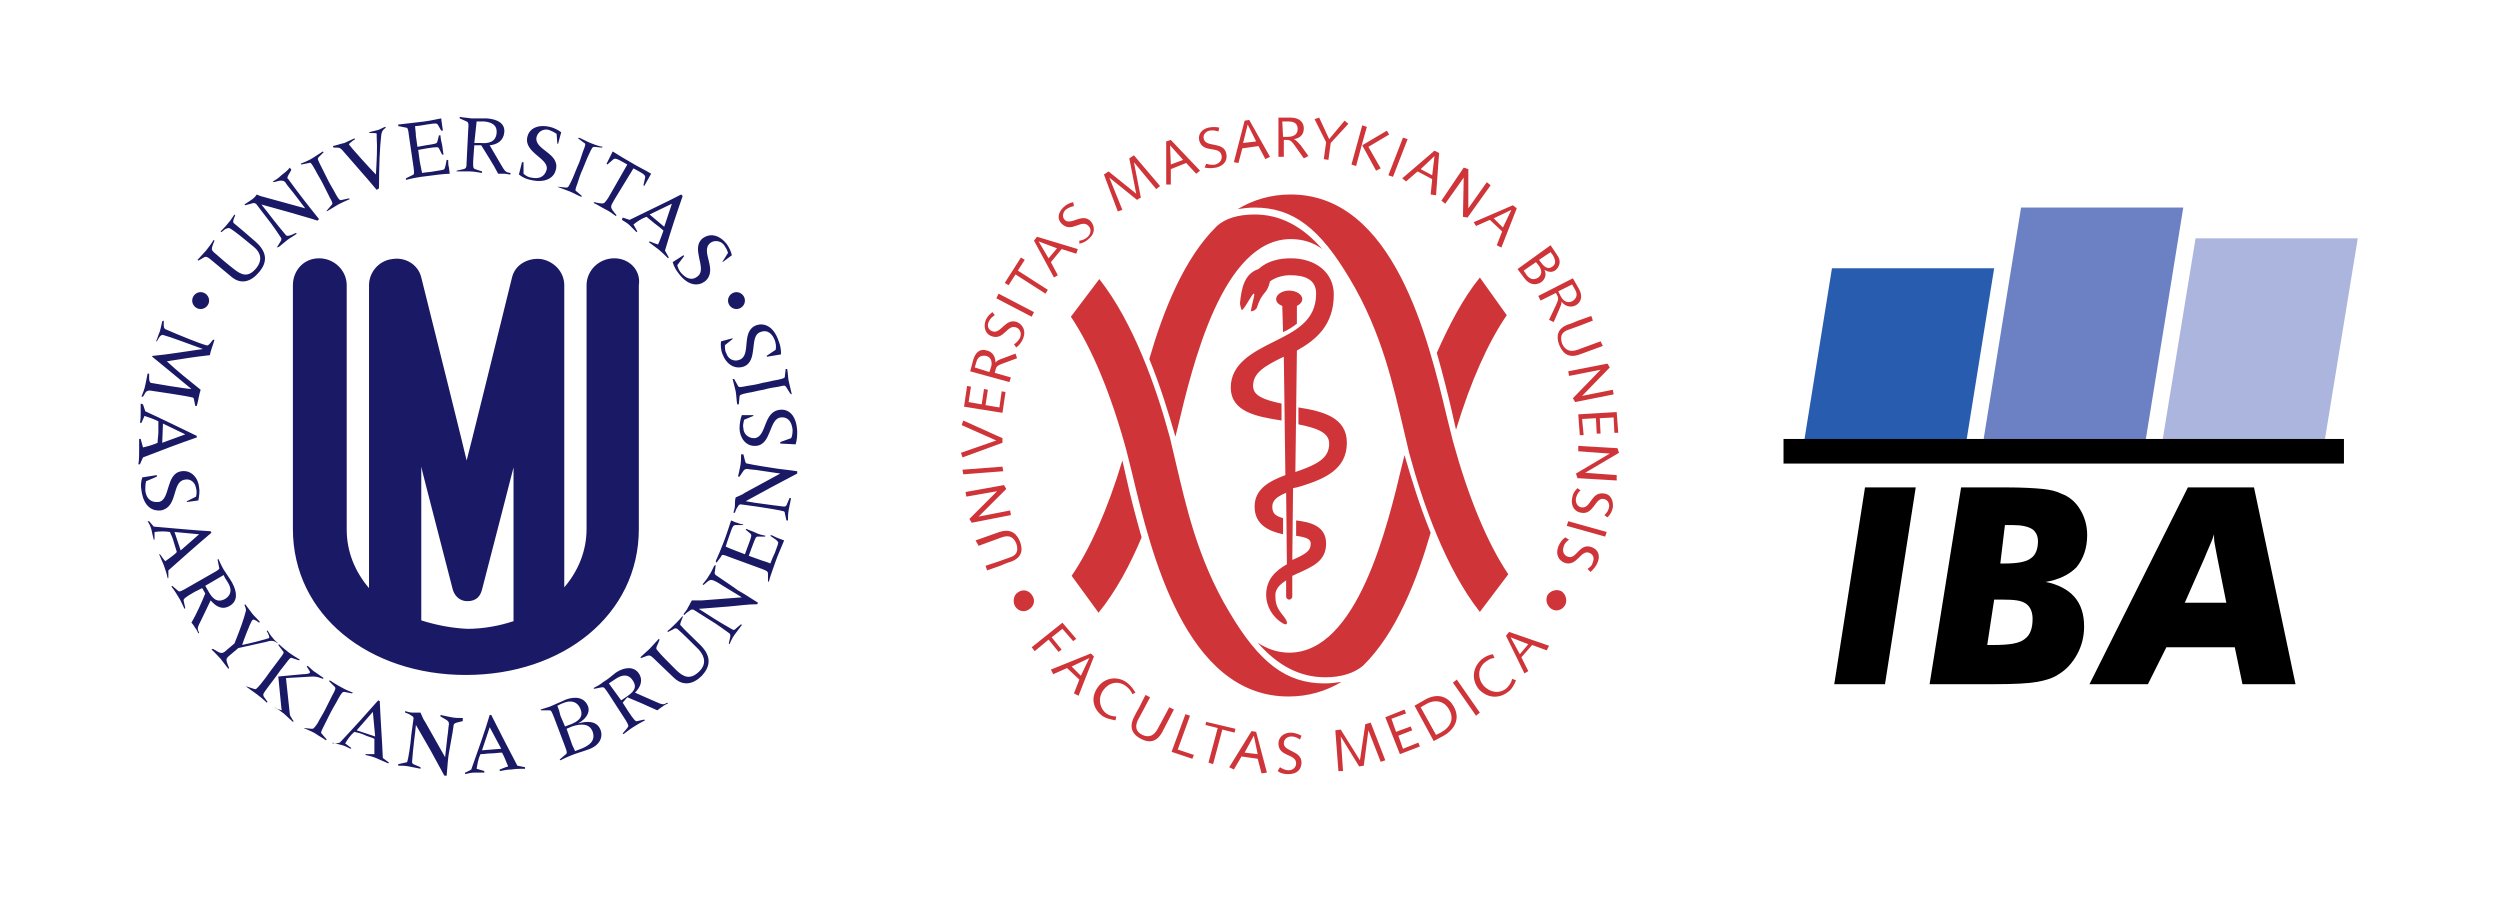
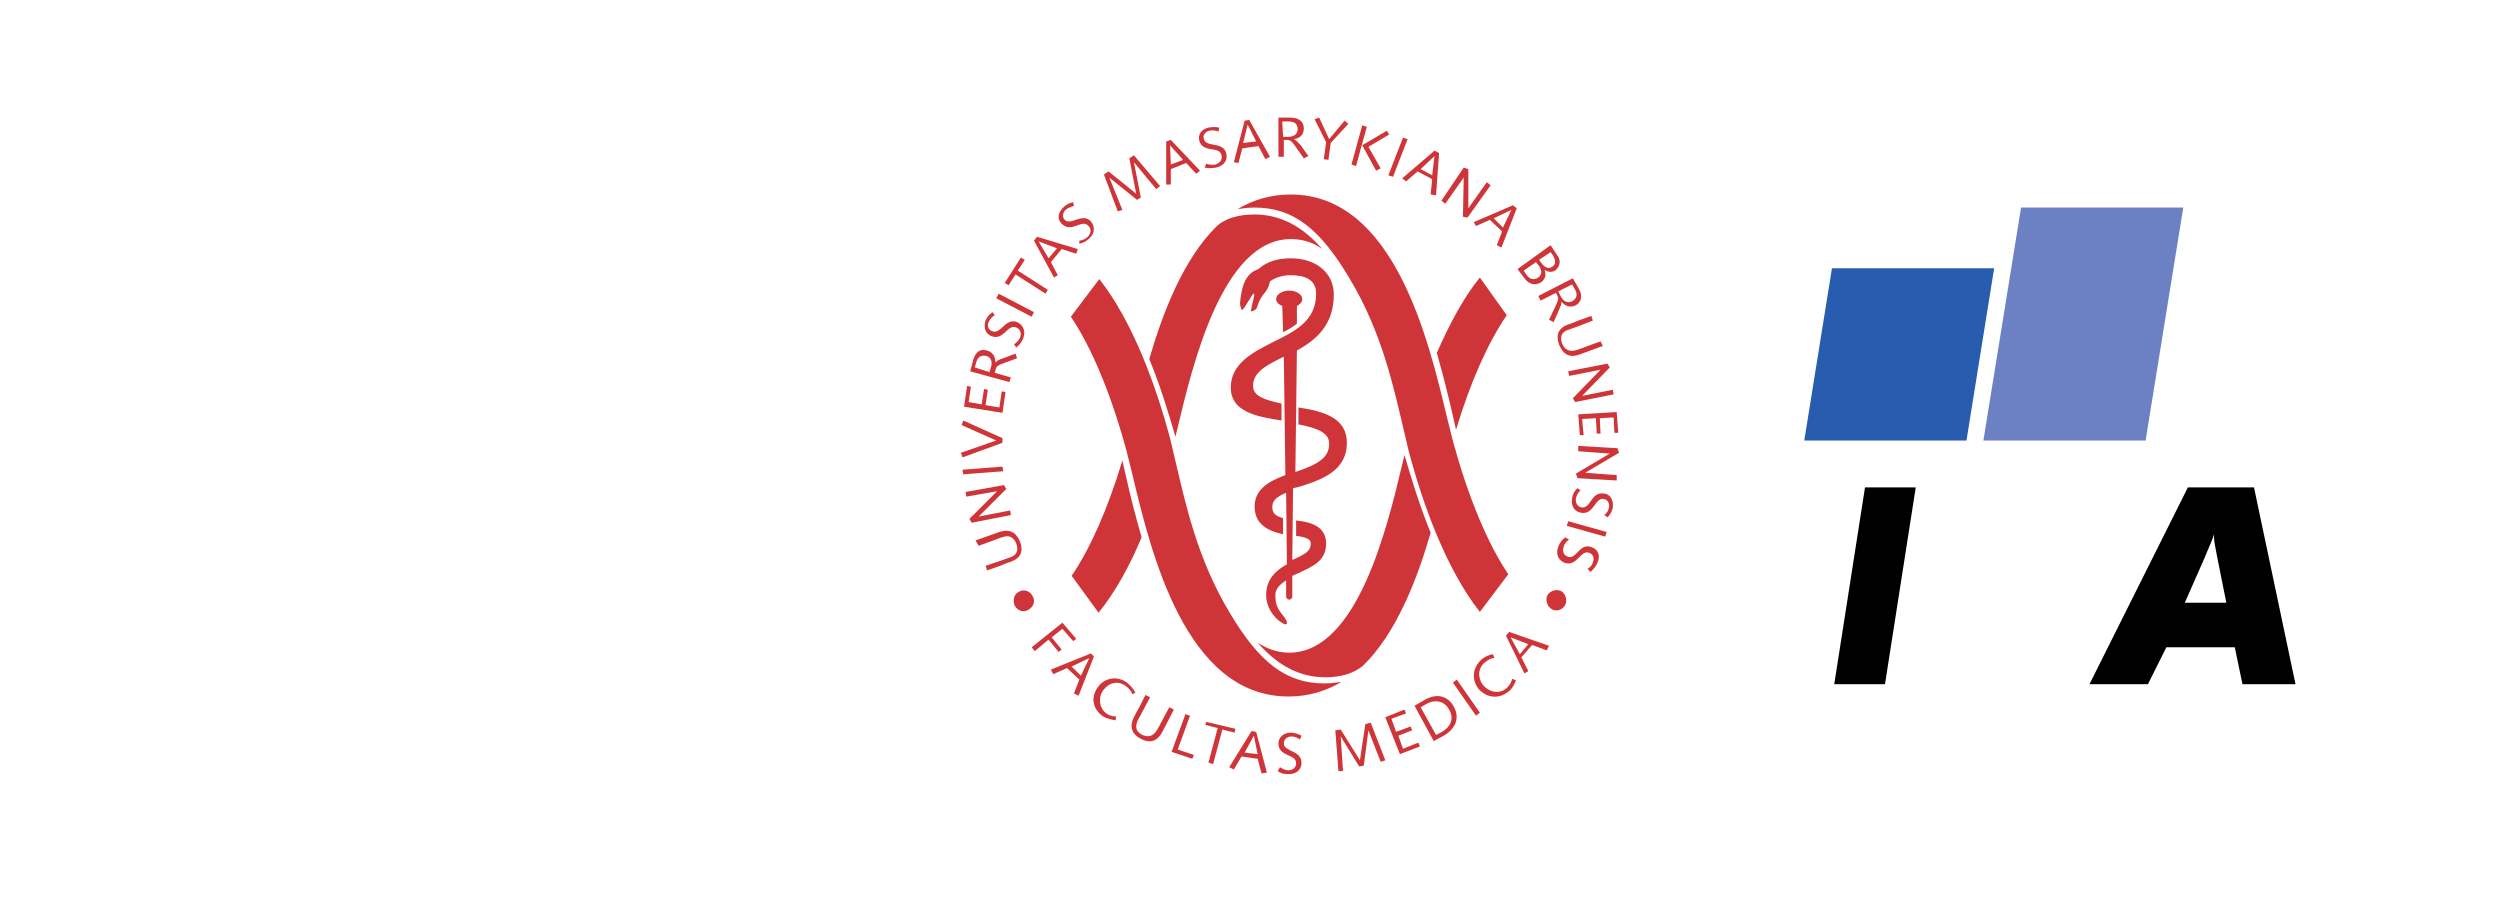
<svg xmlns="http://www.w3.org/2000/svg" version="1.1" id="Vrstva_1" x="0px" y="0px" viewBox="0 0 325.2 118.8" style="enable-background:new 0 0 325.2 118.8;" xml:space="preserve">
  <style type="text/css">
	.st0{fill:#1A1966;}
	.st1{fill:#CF3438;}
	.st2{fill:#ACB5DE;}
	.st3{fill:#6B81C3;}
	.st4{fill:#275CAF;}
</style>
  <g>
-     <path class="st0" d="M79.9,33.6c-2,0-3.6,1.6-3.6,3.5v31.7c0,2.9-1.1,5.5-2.9,7.6V37.1c0-1.7-1.3-3.1-3-3.4   c-1.7-0.2-3.4,0.7-3.8,2.4c-5.8,23.6-5.9,23.8-5.9,23.8c0,0,0-0.2-5.9-23.8c-0.4-1.7-2.1-2.7-3.8-2.4c-1.7,0.2-3,1.7-3,3.4v39.4   c-1.8-2.1-2.9-4.7-2.9-7.6V37.1c0-1.9-1.6-3.5-3.6-3.5c-2,0-3.4,1.6-3.4,3.5v31.7c0,11.2,9.9,19,22.5,19c12.6,0,22.5-7.8,22.5-19   V37.1C83.4,35.2,81.9,33.6,79.9,33.6L79.9,33.6z M54.8,80.7v-20c0,0.1,0.3,1.3,4.1,16c0.2,0.7,0.8,1.5,1.9,1.5   c1.2,0,1.7-0.7,1.9-1.5c1.2-4.6,4.1-15.9,4.1-15.9l0,20c-1.8,0.6-3.9,1-6,1C58.7,81.7,56.7,81.3,54.8,80.7L54.8,80.7z M21.3,41.7   l0,0.6c0,0.4,0.1,0.5,0.4,0.6c1.6,0.7,4.3,1.8,5.1,2c0.2,0.1,0.3,0,0.5-0.2l0.4-0.5l0.2,0c-0.2,0.7-0.5,1.4-0.6,2   c-1.9,0.2-3.7,0.5-5.6,0.8c1.4,1.3,2.9,2.5,4.4,3.7c-0.2,0.6-0.3,1.4-0.5,2.1l-0.2,0l-0.1-0.5c-0.1-0.5-0.1-0.6-0.3-0.6   c-0.7-0.2-4.8-0.8-5.5-0.9c-0.3,0-0.5,0.1-0.6,0.3l-0.3,0.5l-0.2,0c0.2-0.5,0.4-1,0.5-1.5c0.1-0.5,0.2-1,0.3-1.5l0.2,0l0,0.6   c0,0.4,0.1,0.5,0.2,0.6c0.5,0.1,4.7,0.8,5.3,0.8l0,0c-1.8-1.5-3.4-2.8-5.1-4.2l0-0.1c2.2-0.2,4.4-0.6,6.6-0.9l0,0   c-1.4-0.5-4.3-1.6-5.1-1.8c-0.2-0.1-0.4,0-0.6,0.3l-0.3,0.5l-0.1,0c0.2-0.4,0.3-0.9,0.5-1.3c0.1-0.4,0.2-0.8,0.3-1.3L21.3,41.7   L21.3,41.7z M18.6,52.6c0.1,0.3,0.2,0.6,0.3,0.9c2.2,1,4.8,2.3,6.7,3.2l0,0.2c-2.3,0.8-4.7,1.7-7,2.6l-0.4,0.9l-0.2,0   c0.1-0.6,0.1-1.2,0.1-1.8c0-0.5,0-1,0-1.5l0.2,0c0.1,0.3,0.2,0.8,0.3,1.1c0.5-0.1,1.5-0.4,1.9-0.6c0-0.5,0.1-0.9,0.1-1.4   c0-0.5,0-0.9,0-1.4c-0.6-0.3-1.2-0.5-1.8-0.7l-0.4,0.9l-0.2,0c0.1-0.4,0.1-0.9,0.1-1.3c0-0.4,0-0.8,0-1.2L18.6,52.6L18.6,52.6z    M24.1,56.5l-2.9-1.4l-0.1,2.5L24.1,56.5L24.1,56.5z M20.4,61.8l0,0.2l-1.4,0.6c-0.1,0.4-0.1,0.9-0.1,1.2c0.1,0.9,0.6,1.6,1.7,1.5   c1.6-0.2,0.9-3.7,3-4c1.3-0.2,2.2,0.9,2.3,2.1c0.1,0.5,0,1.2-0.1,1.7l-1.5,0.2l0-0.1l1.2-0.6c0.1-0.4,0.1-0.8,0-1.1   c-0.1-0.7-0.7-1.3-1.5-1.1c-1.7,0.3-0.8,3.6-3.1,4c-1,0.1-2.2-0.4-2.5-2.6c-0.1-0.5-0.1-1,0.1-1.7L20.4,61.8L20.4,61.8z M19.4,67.8   c0.2,0.2,0.4,0.5,0.6,0.7c2.5,0.2,5.3,0.5,7.4,0.6l0.1,0.2c-1.9,1.6-3.8,3.3-5.6,4.9l0,1l-0.1,0c-0.1-0.6-0.3-1.1-0.5-1.7   c-0.2-0.5-0.4-0.9-0.6-1.4l0.1,0c0.2,0.2,0.4,0.6,0.7,0.9c0.4-0.3,1.3-0.9,1.5-1.2c-0.1-0.4-0.3-0.9-0.4-1.3   c-0.1-0.4-0.3-0.9-0.5-1.3c-0.6-0.1-1.3-0.1-2,0l0,1l-0.1,0c-0.1-0.4-0.2-0.8-0.3-1.3c-0.1-0.4-0.3-0.8-0.5-1.1L19.4,67.8   L19.4,67.8z M25.9,69.5l-3.2-0.3l0.8,2.4L25.9,69.5L25.9,69.5z M22.4,76.2l0.7,0.6c0.2,0.2,0.3,0.2,1-0.2l3.5-2   c0.9-0.5,1-0.6,0.9-0.8l-0.2-1l0.1-0.1c0.2,0.4,0.4,0.9,0.7,1.4c0.3,0.5,0.7,1,1.1,1.7c0.7,1.3,0.7,2.4-0.3,3   c-1,0.6-1.8,0.1-2.5-0.7l-1.2,2.5c-0.5,1-0.6,1.1-0.3,1.7l-0.1,0.1c-0.1-0.2-0.2-0.5-0.4-0.7c-0.1-0.2-0.3-0.5-0.5-0.7   c0.7-1.2,1.4-2.8,1.8-3.8l-0.4-0.7L25.3,77c-1.2,0.7-1.5,0.9-1.4,1.2l0.2,0.9L24,79.2c-0.2-0.4-0.5-1.1-0.7-1.4   c-0.3-0.5-0.6-1-1-1.5L22.4,76.2L22.4,76.2z M26.7,76.2l0.4,0.7c0.5,0.9,1.1,1.6,2.2,1c0.8-0.5,0.9-1.3,0.3-2.2   c-0.2-0.3-0.4-0.6-0.5-0.9L26.7,76.2L26.7,76.2z M27.7,84.4l0.5,0.3c0.5,0.3,0.7,0.3,1,0.1l1.3-1.1c0.8-2,1.2-3.1,1.5-4.3   c0-0.2-0.1-0.5-0.2-0.7l0.1-0.1c0.3,0.4,0.6,0.8,0.9,1.2c0.3,0.4,0.7,0.7,1,1.1l-0.1,0.1c-0.5-0.4-0.8-0.5-0.9-0.3   c-0.2,0.2-1.2,2.8-1.3,3.2c1-0.2,3.3-0.8,3.5-0.9c0.1-0.1-0.1-0.6-0.3-0.9l0.1-0.1c0.2,0.3,0.4,0.7,0.7,1c0.2,0.3,0.5,0.5,0.7,0.7   L36,83.6c-0.4-0.3-0.8-0.3-1.4-0.1L31,84.3l-1.3,1.1c-0.3,0.3-0.3,0.4-0.1,1l0.2,0.5L29.7,87c-0.3-0.4-0.7-0.9-1-1.3   c-0.4-0.4-0.8-0.9-1.2-1.2L27.7,84.4L27.7,84.4z M32.1,89.3l0.9,0.3c0.3,0.1,0.3,0.1,0.9-0.6c0.4-0.5,0.8-1,1.2-1.6   c0.4-0.5,0.8-1.1,1.2-1.6c0.6-0.8,0.7-0.9,0.5-1.1l-0.6-0.8l0.1-0.1c0.4,0.4,0.8,0.7,1.3,1.1c0.4,0.3,0.9,0.6,1.4,0.9l-0.1,0.1   L38,85.6c-0.2-0.1-0.3,0-0.9,0.8c-0.4,0.5-0.8,1-1.2,1.6c-0.4,0.5-0.8,1.1-1.2,1.6c-0.5,0.7-0.5,0.7-0.4,1l0.5,0.7l-0.1,0.1   c-0.4-0.4-0.9-0.8-1.3-1.1c-0.4-0.3-1-0.7-1.4-1L32.1,89.3L32.1,89.3z M35.8,92.1c0.6,0.2,0.8,0.3,0.8,0.3c0.1-0.1,0-0.2,0-0.3   l-0.4-4.1l3.2-0.3c0.5,0,0.9-0.1,0.9-0.2c0.1-0.1-0.1-0.3-0.4-0.8l0.1-0.1c0.4,0.3,0.7,0.7,1.1,0.9c0.3,0.2,0.7,0.5,1,0.7l-0.1,0.1   c-0.3-0.1-0.7-0.3-1.3-0.3l-3.5,0.2l0.5,4.7c0,0.1,0.1,0.3,0.1,0.3c0.1,0.1,0.2,0.4,0.4,0.6l-0.1,0.1c-0.4-0.4-0.8-0.7-1.2-1.1   c-0.4-0.3-0.8-0.6-1.2-0.8L35.8,92.1L35.8,92.1z M39.6,94.7l0.9,0.1c0.3,0,0.3,0,0.8-0.7c0.3-0.6,0.7-1.2,1-1.8   c0.3-0.6,0.6-1.2,0.9-1.8c0.5-0.9,0.5-1,0.3-1.2l-0.7-0.7l0.1-0.1c0.5,0.3,0.9,0.6,1.5,0.9c0.5,0.3,1,0.5,1.5,0.7l-0.1,0.1l-1-0.2   c-0.2,0-0.3,0-0.8,0.9c-0.3,0.6-0.7,1.2-1,1.8c-0.3,0.6-0.6,1.2-0.9,1.8c-0.4,0.8-0.4,0.8-0.2,1l0.6,0.7l-0.1,0.1   c-0.4-0.3-1-0.6-1.4-0.9c-0.5-0.3-1.1-0.5-1.5-0.7L39.6,94.7L39.6,94.7z M43.3,96.7c0.3,0,0.6,0,0.9-0.1c1.7-1.8,3.6-3.9,5-5.5   l0.2,0.1c0.1,2.5,0.3,5,0.4,7.4l0.8,0.6l-0.1,0.1c-0.5-0.2-1.1-0.5-1.6-0.7c-0.5-0.2-0.9-0.3-1.4-0.4l0.1-0.1c0.3,0,0.8,0,1.1,0   c0-0.5,0-1.6,0-2c-0.4-0.2-0.9-0.3-1.3-0.5c-0.4-0.2-0.9-0.3-1.3-0.4c-0.5,0.4-0.9,1-1.2,1.5l0.8,0.6l-0.1,0.1   c-0.4-0.2-0.8-0.4-1.2-0.5c-0.4-0.1-0.8-0.2-1.2-0.3L43.3,96.7L43.3,96.7z M48.5,92.6L46.4,95l2.4,0.8L48.5,92.6L48.5,92.6z    M60.2,93.8l-0.8,0.2c-0.3,0.1-0.4,0.2-0.4,0.4c-0.1,0.9-0.5,2.8-0.6,3.5c-0.1,0.5-0.2,1.7-0.3,3l-0.3,0c-0.6-1.1-1.2-2.2-1.8-3.3   l-1.9-3.3l0,0L54,95.3c-0.2,1.5-0.4,3.6-0.4,3.8c0,0.2,0.1,0.3,0.4,0.4l0.7,0.3l0,0.2c-0.5-0.1-1-0.2-1.5-0.3   c-0.5-0.1-0.9-0.1-1.4-0.1l0-0.2l0.9-0.2c0.2,0,0.3-0.1,0.3-0.2c0.1-0.3,0.4-2,0.5-3.4l0.3-2.2l-0.1-0.2c-0.3-0.2-0.6-0.4-1-0.5   l0-0.2c0.3,0.1,0.7,0.2,1,0.2c0.3,0,0.7,0,1,0c0.2,0.4,0.3,0.8,0.6,1.2l2.6,4.6l0,0l0.3-2.7c0.1-0.5,0.1-1.1,0.2-1.6   c0-0.3-0.1-0.4-0.4-0.6l-0.7-0.4l0-0.2c0.4,0.1,0.9,0.2,1.4,0.3c0.5,0.1,1,0.1,1.5,0.1L60.2,93.8L60.2,93.8z M60.5,100.5   c0.3-0.1,0.6-0.3,0.8-0.4c0.8-2.3,1.8-5,2.4-7.1l0.2,0c1.1,2.2,2.3,4.5,3.4,6.6l1,0.2l0,0.2c-0.6,0-1.2,0-1.8,0.1   c-0.5,0-1,0.1-1.5,0.2l0-0.2c0.3-0.1,0.7-0.3,1.1-0.4c-0.2-0.5-0.6-1.5-0.8-1.8c-0.5,0-0.9,0.1-1.4,0.1c-0.5,0-0.9,0.1-1.4,0.1   c-0.3,0.6-0.4,1.3-0.5,1.9l1,0.3l0,0.2c-0.4,0-0.9,0-1.3,0c-0.4,0-0.8,0.1-1.2,0.2L60.5,100.5L60.5,100.5z M63.7,94.6l-1,3l2.5-0.2   L63.7,94.6L63.7,94.6z M72.1,93.4c-0.4-1-0.4-1-0.7-1l-1,0l-0.1-0.1c0.6-0.2,1.1-0.3,1.5-0.5c0.4-0.2,1.2-0.5,1.8-0.8   c1.1-0.4,2.4-0.4,2.9,0.9c0.3,0.9-0.4,1.7-1.3,2.2l0,0c1.1-0.3,2.4-0.4,2.9,0.8c0.4,1-0.1,2.1-1.6,2.6c-0.8,0.3-1.6,0.5-2.3,0.8   c-0.5,0.2-0.9,0.4-1.3,0.6l-0.1-0.1l0.7-0.6c0.3-0.2,0.3-0.3,0-1.1L72.1,93.4L72.1,93.4z M73.5,94.5l0.8-0.3c0.7-0.3,1.7-0.8,1.2-2   c-0.4-1-1.3-1.1-2.1-0.8c-0.3,0.1-0.5,0.2-0.9,0.4c0.2,0.5,0.3,0.8,0.4,1.3L73.5,94.5L73.5,94.5z M74.4,96.8   c0.1,0.3,0.3,0.6,0.4,0.9c0.3-0.1,0.5-0.2,0.8-0.3c1-0.4,1.9-1,1.5-2.2c-0.4-1.1-1.5-1.1-2.7-0.7l-0.7,0.3L74.4,96.8L74.4,96.8z    M81,95.4l0.6-0.7c0.2-0.3,0.2-0.3-0.2-1l-2.2-3.4c-0.6-0.9-0.6-0.9-0.9-0.9l-1,0.2l-0.1-0.1c0.4-0.2,0.8-0.4,1.3-0.8   c0.5-0.3,1-0.7,1.6-1.2c1.2-0.8,2.4-0.8,3,0.1c0.6,0.9,0.2,1.8-0.5,2.5l2.5,1.1c1.1,0.5,1.2,0.5,1.7,0.2l0.1,0.1   c-0.2,0.1-0.5,0.2-0.7,0.4c-0.2,0.1-0.4,0.3-0.7,0.5c-1.3-0.6-2.9-1.3-3.9-1.7L81,91.4l0.7,1.1c0.8,1.2,1,1.4,1.2,1.3l0.9-0.2   l0.1,0.1c-0.4,0.2-1.1,0.6-1.4,0.8c-0.5,0.3-1,0.7-1.4,1L81,95.4L81,95.4z M80.8,91.1l0.6-0.4c0.9-0.6,1.6-1.2,0.9-2.2   c-0.5-0.8-1.3-0.8-2.2-0.2c-0.3,0.2-0.6,0.4-0.9,0.6L80.8,91.1L80.8,91.1z M88.8,80.3l-0.2,0.5c-0.1,0.3-0.2,0.5,0,0.6   c0.4,0.5,1.1,1.1,2.5,2.5c1.5,1.5,1.3,2.8,0.2,4c-1.1,1.1-2.4,1.4-3.6,0.3L85.4,86c-0.7-0.7-0.8-0.8-1.2-0.7l-0.8,0.3l-0.1-0.1   c0.4-0.4,0.8-0.7,1.2-1.1c0.4-0.4,0.8-0.9,1.2-1.3l0.1,0.1l-0.2,0.5c-0.3,0.6-0.3,0.7,0,1c0.4,0.5,1.1,1.2,2.3,2.4   c1,1,1.9,1.4,3.1,0.2c0.8-0.8,0.8-1.8-0.1-2.8c-1-1-2.2-2.2-2.8-2.7c-0.2-0.1-0.3-0.1-0.6,0.1l-0.6,0.3l-0.1-0.1   c0.4-0.3,0.7-0.6,1.1-1c0.3-0.3,0.6-0.6,0.9-1L88.8,80.3L88.8,80.3z M93.1,73.5L93,74.3c-0.1,0.3,0,0.4,0.1,0.5   c0.7,0.5,2.4,1.6,2.9,2c0.4,0.2,1.5,0.9,2.6,1.6l-0.1,0.2c-1.3,0-2.5,0.2-3.8,0.3l-3.8,0.3l0,0l1.1,0.7c1.2,0.8,3.1,1.9,3.3,2   c0.2,0.1,0.3,0,0.5-0.2l0.6-0.5l0.1,0.1c-0.3,0.4-0.6,0.8-0.9,1.2c-0.3,0.4-0.5,0.8-0.7,1.3l-0.1-0.1l0.2-0.9c0-0.2,0-0.3-0.1-0.4   c-0.3-0.2-1.6-1.2-2.8-1.9l-1.9-1.2l-0.3,0c-0.3,0.2-0.6,0.4-0.9,0.7l-0.1-0.1c0.2-0.3,0.5-0.6,0.6-0.9c0.2-0.3,0.3-0.6,0.5-0.9   c0.4,0,0.9,0,1.3,0l5.2-0.4l0,0l-2.3-1.4c-0.5-0.3-0.9-0.6-1.4-0.8c-0.3-0.1-0.4-0.1-0.7,0.1l-0.6,0.5l-0.1-0.1   c0.3-0.4,0.6-0.7,0.8-1.1c0.3-0.4,0.5-0.9,0.7-1.3L93.1,73.5L93.1,73.5z M95,72.5c-1-0.4-1.1-0.4-1.2-0.1l-0.6,0.8L93.1,73   c0.4-0.9,0.7-1.6,1-2.4c0.4-1,0.7-2,1-2.9c0.3,0.1,0.6,0.3,0.8,0.3c0.2,0.1,0.5,0.2,0.8,0.2l-0.1,0.1l-0.9,0   c-0.3,0-0.4,0.1-0.8,1.3c-0.2,0.6-0.4,1.1-0.5,1.5c0.4,0.2,0.7,0.3,1.2,0.5l1.3,0.5l0.4-1.1c0.5-1.3,0.5-1.4,0.3-1.6l-0.6-0.5   l0.1-0.1c0.4,0.2,0.8,0.3,1.2,0.5c0.4,0.2,0.8,0.3,1.3,0.4l-0.1,0.1l-0.9,0c-0.3,0-0.3,0.1-0.8,1.4l-0.4,1.1l1.4,0.5   c0.5,0.2,1,0.3,1.4,0.5c0.2-0.5,0.4-1,0.6-1.4c0.4-1.1,0.5-1.3,0.4-1.4c-0.1-0.2-0.4-0.4-1-0.8l0.1-0.1c0.3,0.1,0.6,0.3,0.9,0.4   l0.8,0.3c-0.2,0.5-0.9,2.1-1.1,2.7c-0.3,0.9-0.7,1.9-0.9,2.7l-0.1-0.1l0-0.9c0-0.3,0-0.4-0.8-0.7L95,72.5L95,72.5z M96.7,59.1   l0.2,0.8c0.1,0.3,0.1,0.4,0.3,0.4c0.9,0.2,2.8,0.5,3.5,0.6c0.5,0.1,1.7,0.2,3,0.4l0,0.3c-1.1,0.6-2.3,1.2-3.4,1.8l-3.3,1.8l0,0   l1.2,0.2c1.5,0.2,3.6,0.5,3.8,0.5c0.2,0,0.3-0.1,0.4-0.4l0.3-0.7l0.2,0c-0.1,0.5-0.2,1-0.3,1.5c-0.1,0.5-0.1,0.9-0.1,1.4l-0.2,0   l-0.2-0.9c0-0.2-0.1-0.3-0.2-0.3c-0.3-0.1-2-0.4-3.4-0.6l-2.2-0.3l-0.2,0.1c-0.2,0.3-0.4,0.6-0.5,1l-0.2,0c0.1-0.3,0.2-0.7,0.2-1   c0-0.3,0-0.7,0.1-1c0.4-0.2,0.8-0.3,1.2-0.6l4.6-2.5l0,0l-2.7-0.4c-0.5-0.1-1.1-0.1-1.6-0.2c-0.3,0-0.4,0.1-0.6,0.4L96.2,62l-0.2,0   c0.1-0.4,0.2-0.9,0.3-1.4c0.1-0.5,0.1-1,0.1-1.5L96.7,59.1L96.7,59.1z M101.5,57.7l0-0.2l1.4-0.5c0.2-0.3,0.2-0.9,0.2-1.1   c-0.1-0.9-0.5-1.7-1.5-1.6c-1.6,0.1-1.2,3.6-3.3,3.7c-1.3,0.1-2.1-1.1-2.1-2.3c0-0.5,0.1-1.2,0.3-1.7l1.5,0l0,0.1l-1.2,0.5   c-0.1,0.4-0.2,0.8-0.1,1.1c0,0.7,0.6,1.3,1.4,1.3c1.7-0.1,1.1-3.5,3.4-3.7c1-0.1,2.1,0.6,2.2,2.8c0,0.5,0,1-0.2,1.7L101.5,57.7   L101.5,57.7z M102.8,51.2l-0.5-0.8c-0.2-0.3-0.2-0.3-1-0.1c-0.7,0.1-1.3,0.2-2,0.4c-0.7,0.1-1.3,0.3-2,0.4c-1,0.2-1.1,0.3-1.1,0.5   l-0.1,1l-0.2,0c-0.1-0.5-0.1-1.1-0.2-1.7c-0.1-0.5-0.3-1.1-0.4-1.6l0.2,0l0.5,0.9c0.1,0.2,0.2,0.2,1.2,0c0.7-0.1,1.3-0.2,2-0.4   c0.7-0.1,1.3-0.3,2-0.4c0.8-0.2,0.9-0.2,0.9-0.5l0.1-0.9l0.2,0c0.1,0.5,0.1,1.2,0.2,1.6c0.1,0.5,0.3,1.2,0.4,1.7L102.8,51.2   L102.8,51.2z M99.8,46.4l-0.1-0.1l1.2-0.8c0.1-0.4,0-0.9-0.1-1.2c-0.3-0.8-0.9-1.5-1.9-1.1c-1.5,0.5-0.2,3.8-2.2,4.5   c-1.3,0.4-2.3-0.5-2.7-1.6c-0.2-0.4-0.3-1.2-0.2-1.7l1.5-0.4l0,0.1l-1,0.8c0,0.4,0,0.8,0.2,1.1c0.2,0.7,1,1.1,1.7,0.8   c1.6-0.6,0.1-3.7,2.2-4.5c0.9-0.3,2.2,0,2.9,2.1c0.2,0.5,0.3,1,0.3,1.7L99.8,46.4L99.8,46.4z M30.6,28l-0.2,0.5   c-0.1,0.3-0.1,0.5,0.1,0.6c0.5,0.4,1.2,1,2.7,2.3c1.6,1.4,1.6,2.7,0.5,4c-1,1.2-2.3,1.7-3.6,0.6l-2.4-2c-0.7-0.6-0.9-0.7-1.2-0.5   l-0.7,0.4l-0.1-0.1c0.4-0.4,0.7-0.8,1.1-1.2c0.4-0.5,0.7-0.9,1-1.4l0.1,0.1l-0.2,0.5c-0.2,0.6-0.2,0.7,0.1,1   c0.5,0.4,1.2,1.1,2.5,2.1c1.1,0.9,2,1.3,3.1-0.1c0.7-0.9,0.6-1.9-0.4-2.7c-1.1-0.9-2.4-2-3.1-2.4c-0.2-0.1-0.3,0-0.6,0.1l-0.5,0.4   l-0.1-0.1c0.3-0.3,0.7-0.7,1-1.1c0.3-0.3,0.5-0.7,0.8-1.1L30.6,28L30.6,28z M37.9,22.1l-0.4,0.7c-0.1,0.2-0.2,0.4,0,0.5   c0.5,0.7,1.7,2.3,2.1,2.8c0.3,0.4,1.1,1.4,1.9,2.4l-0.2,0.2c-1.2-0.4-2.4-0.7-3.7-1.1l-3.6-1l0,0l0.8,1c0.9,1.2,2.3,2.9,2.4,3   c0.1,0.1,0.3,0.1,0.6,0l0.7-0.3l0.1,0.1c-0.4,0.3-0.8,0.5-1.2,0.8c-0.4,0.3-0.7,0.6-1.1,0.9L36,32.2l0.5-0.8   c0.1-0.1,0.1-0.3,0.1-0.4c-0.2-0.3-1.1-1.7-2-2.8l-1.3-1.7L33,26.4c-0.4,0.1-0.7,0.2-1.1,0.3l-0.1-0.1c0.3-0.2,0.6-0.4,0.9-0.6   c0.3-0.2,0.5-0.4,0.7-0.7c0.4,0.2,0.8,0.3,1.2,0.4l5.1,1.4l0,0l-1.6-2.1c-0.3-0.4-0.7-0.8-1-1.3c-0.2-0.2-0.3-0.2-0.7-0.2l-0.8,0.2   l-0.1-0.1c0.4-0.2,0.8-0.5,1.1-0.8c0.4-0.3,0.8-0.6,1.1-1L37.9,22.1L37.9,22.1z M42.5,27.4l0.6-0.7c0.2-0.2,0.2-0.3-0.2-1   c-0.3-0.6-0.6-1.2-0.9-1.8c-0.3-0.6-0.7-1.2-1-1.8c-0.5-0.9-0.6-1-0.8-0.9l-1,0.2l-0.1-0.1c0.5-0.2,1-0.4,1.5-0.7   c0.5-0.3,0.9-0.6,1.4-0.9l0.1,0.1l-0.7,0.7c-0.1,0.2-0.1,0.2,0.4,1.2c0.3,0.6,0.6,1.2,0.9,1.8c0.3,0.6,0.7,1.2,1,1.8   c0.4,0.7,0.5,0.8,0.8,0.7l0.9-0.2l0.1,0.1c-0.5,0.2-1.1,0.5-1.5,0.7c-0.5,0.3-1,0.6-1.5,0.9L42.5,27.4L42.5,27.4z M43.3,19   c0.5-0.1,1-0.3,1.5-0.4c0.4-0.2,0.9-0.4,1.3-0.6l0.1,0.1l-0.3,0.2c-0.4,0.3-0.5,0.4-0.5,0.5c0.1,0.2,2.6,3,3.5,3.9   c0.1-1.8,0.2-3.5,0.1-4.8c0-0.2,0-0.3,0-0.5c0-0.1-0.4-0.1-0.9-0.1l-0.1-0.1c0.4-0.1,0.8-0.2,1.2-0.3c0.3-0.1,0.6-0.3,0.9-0.4   l0.1,0.1c-0.4,0.3-0.5,0.4-0.6,0.9c-0.2,1.7-0.3,4-0.3,7L49,24.7c-1.4-1.7-3.4-3.9-4.5-5.2c-0.3-0.3-0.4-0.3-0.8-0.3l-0.3,0   L43.3,19L43.3,19z M53.2,17.7c-0.1-1-0.2-1.1-0.4-1.1l-1-0.2l0-0.2c0.9-0.1,1.8-0.2,2.6-0.3c1-0.1,2.1-0.3,3-0.5   c0,0.3,0.1,0.7,0.1,0.8c0,0.2,0.1,0.5,0.1,0.8l-0.2,0L57,16.3c-0.2-0.3-0.2-0.3-1.5-0.1c-0.6,0.1-1.1,0.2-1.5,0.2   c0,0.4,0.1,0.8,0.1,1.3l0.2,1.4l1.1-0.2c1.3-0.2,1.4-0.2,1.5-0.5l0.2-0.8l0.2,0c0,0.4,0.1,0.8,0.2,1.2c0.1,0.5,0.1,0.9,0.2,1.3   l-0.2,0l-0.4-0.8c-0.1-0.2-0.3-0.2-1.6,0l-1.1,0.2l0.2,1.5c0.1,0.5,0.2,1,0.3,1.5c0.5-0.1,1-0.1,1.5-0.2c1.2-0.2,1.3-0.2,1.4-0.3   c0.1-0.2,0.2-0.6,0.3-1.2l0.2,0c0,0.3,0,0.7,0.1,1l0.1,0.8c-0.6,0-2.3,0.2-2.9,0.3c-1,0.1-2,0.3-2.8,0.5l0-0.2l0.8-0.4   c0.3-0.1,0.3-0.2,0.2-1L53.2,17.7L53.2,17.7z M59.4,22.2l0.9-0.2c0.3-0.1,0.4-0.1,0.4-1l0.2-4c0.1-1,0-1.1-0.2-1.2l-0.9-0.4l0-0.2   c0.4,0.1,0.9,0.1,1.5,0.2c0.6,0,1.2,0,2,0c1.5,0.1,2.4,0.7,2.3,1.8c-0.1,1.1-0.9,1.6-1.9,1.7l1.4,2.4c0.6,1,0.6,1.1,1.3,1.2l0,0.2   c-0.3,0-0.5-0.1-0.8-0.1c-0.3,0-0.5,0-0.8,0c-0.6-1.2-1.6-2.7-2.2-3.7l-0.9,0l-0.1,1.3c-0.1,1.4-0.1,1.7,0.2,1.8l0.9,0.3l0,0.2   c-0.5-0.1-1.2-0.2-1.6-0.2c-0.6,0-1.2,0-1.7,0L59.4,22.2L59.4,22.2z M61.7,18.6l0.8,0c1,0.1,2-0.1,2.1-1.3c0.1-1-0.6-1.4-1.6-1.5   c-0.4,0-0.7,0-1,0L61.7,18.6L61.7,18.6z M67.9,21.1l0.2,0l0,1.5c0.3,0.3,0.8,0.5,1,0.5c0.9,0.2,1.7,0,2-1c0.4-1.5-3-2.2-2.5-4.3   c0.3-1.3,1.7-1.6,2.9-1.3c0.5,0.1,1.1,0.4,1.5,0.7l-0.4,1.5l-0.1,0l-0.1-1.3c-0.3-0.2-0.7-0.4-1-0.5c-0.7-0.2-1.4,0.2-1.6,0.9   c-0.4,1.7,3.1,2.1,2.5,4.3c-0.2,0.9-1.2,1.8-3.3,1.3c-0.5-0.1-1-0.3-1.5-0.7L67.9,21.1L67.9,21.1z M72.7,24.3l0.9,0.1   c0.3,0,0.3,0,0.7-0.8c0.3-0.6,0.5-1.2,0.8-1.9c0.3-0.6,0.5-1.3,0.7-1.9c0.4-1,0.4-1.1,0.2-1.2L75.2,18l0.1-0.1   c0.5,0.2,1,0.5,1.5,0.7c0.5,0.2,1,0.4,1.6,0.5l-0.1,0.1l-1-0.1c-0.2,0-0.3,0.1-0.7,1c-0.3,0.6-0.5,1.2-0.8,1.9   c-0.3,0.6-0.5,1.3-0.7,1.9c-0.3,0.8-0.3,0.9-0.1,1l0.7,0.6l-0.1,0.1c-0.5-0.2-1-0.5-1.5-0.7c-0.5-0.2-1.1-0.4-1.6-0.6L72.7,24.3   L72.7,24.3z M79.7,19.7c0.8,0.5,1.6,1,2.5,1.5c0.8,0.5,1.7,0.9,2.5,1.4l-0.9,1.6l-0.1-0.1l0.2-0.9c0.1-0.4,0-0.5-1.5-1.3L79.9,26   c-0.3,0.5-0.4,0.7-0.4,0.9c0,0.2,0.1,0.4,0.7,1.1l-0.1,0.1c-0.4-0.3-0.8-0.6-1.4-0.9c-0.6-0.3-1-0.6-1.5-0.8l0.1-0.1   c0.9,0.2,1.1,0.2,1.3,0.1c0.1-0.1,0.3-0.3,0.6-0.8l2.4-4.2c-1.4-0.8-1.6-0.9-1.9-0.6l-0.7,0.6l-0.1-0.1L79.7,19.7L79.7,19.7z    M81,28.3c0.3,0.1,0.6,0.2,0.9,0.3c2.2-1.1,4.8-2.3,6.7-3.3l0.2,0.2c-0.8,2.3-1.6,4.7-2.3,7.1l0.5,0.9l-0.1,0.1   c-0.4-0.4-0.8-0.8-1.3-1.2c-0.4-0.3-0.8-0.6-1.2-0.9l0.1-0.1c0.3,0.1,0.7,0.3,1.1,0.4c0.2-0.4,0.6-1.5,0.7-1.8   c-0.3-0.3-0.7-0.6-1.1-0.9c-0.4-0.3-0.7-0.6-1.1-0.9c-0.6,0.2-1.2,0.6-1.7,1l0.5,0.9l-0.1,0.1c-0.3-0.3-0.6-0.6-0.9-0.9   c-0.3-0.3-0.7-0.5-1-0.7L81,28.3L81,28.3z M87.4,26.5l-2.9,1.4l1.9,1.6L87.4,26.5L87.4,26.5z M88.9,33.2l0.1,0.1l-0.9,1.2   c0.1,0.4,0.3,0.8,0.5,1c0.6,0.7,1.4,1.1,2.2,0.4c1.2-1-1-3.6,0.6-4.9c1.1-0.8,2.3-0.3,3.1,0.7c0.3,0.4,0.6,1,0.7,1.5L94,34.1L94,34   l0.7-1.1c-0.1-0.4-0.3-0.7-0.5-1c-0.4-0.6-1.3-0.7-1.8-0.3c-1.4,1.1,1.1,3.5-0.7,5c-0.8,0.6-2.1,0.7-3.4-1   c-0.3-0.4-0.6-0.8-0.8-1.5L88.9,33.2L88.9,33.2z M96.9,39.1c0,0.6-0.5,1.1-1.1,1.1c-0.6,0-1.1-0.5-1.1-1.1c0-0.6,0.5-1.1,1.1-1.1   C96.4,38,96.9,38.5,96.9,39.1L96.9,39.1z M27.2,39.1c0,0.6-0.5,1.1-1.1,1.1c-0.6,0-1.1-0.5-1.1-1.1c0-0.6,0.5-1.1,1.1-1.1   C26.7,38,27.2,38.5,27.2,39.1L27.2,39.1z" />
-   </g>
+     </g>
  <g>
    <path class="st1" d="M132.5,77c0.6-0.4,1.4-0.2,1.8,0.5c0.4,0.6,0.2,1.4-0.5,1.8c-0.6,0.4-1.4,0.2-1.8-0.5   C131.7,78.1,131.9,77.3,132.5,77L132.5,77z M138.2,81l1.8,2.1l-0.4,0.3l-1.4-1.6l-1.4,1.1l1.3,1.6l-0.4,0.3l-1.3-1.6l-1.8,1.5   l-0.4-0.5L138.2,81L138.2,81z M141.9,85l0.4,0.4l-2,5.1l-0.6-0.3l0.7-1.8l-1.6-1.5l-1.8,0.8l-0.3-0.6L141.9,85L141.9,85z    M141.7,85.6L141.7,85.6l-2.3,1.1l1.2,1.2L141.7,85.6L141.7,85.6z M147.3,90.3c-0.2-0.5-0.5-0.8-0.9-1.1c-1-0.7-2.2-0.4-2.9,0.6   c-0.7,1-0.5,2.3,0.4,3c0.4,0.3,0.9,0.4,1.3,0.4l-0.1,0.5c-0.5-0.1-1.1-0.2-1.6-0.5c-1.3-0.9-1.7-2.4-0.7-3.8   c0.9-1.3,2.6-1.5,3.8-0.6c0.5,0.4,0.8,0.8,1.1,1.3L147.3,90.3L147.3,90.3z M152.7,92.3l-1.5,2.9c-0.8,1.5-1.9,1.4-2.8,0.9   c-1-0.5-1.6-1.4-0.9-2.8c0.2-0.4,0.4-0.8,0.7-1.3l0.8-1.6l0.6,0.3l-0.9,1.7c-0.2,0.4-0.5,0.9-0.7,1.3c-0.4,0.9-0.2,1.5,0.6,1.9   c0.7,0.3,1.4,0.3,2-0.8l1.5-2.8L152.7,92.3L152.7,92.3z M152.4,97.8l1.8-4.9l0.6,0.2l-1.6,4.4l2.1,0.7l-0.2,0.5L152.4,97.8   L152.4,97.8z M156.9,93.9l3.8,0.9l-0.1,0.5l-1.6-0.4l-1.2,4.5l-0.6-0.2l1.2-4.5l-1.6-0.4L156.9,93.9L156.9,93.9z M162.8,95.1   l0.6,0.1l1.4,5.3l-0.7,0.1l-0.5-1.9l-2.1-0.3l-1,1.7l-0.6-0.3L162.8,95.1L162.8,95.1z M163.1,95.7L163.1,95.7l-1.2,2.2l1.7,0.2   L163.1,95.7L163.1,95.7z M166.5,99.8c0.3,0.2,0.7,0.4,1.1,0.4c0.6,0,1-0.4,1-0.9c0-1.3-2.3-0.8-2.3-2.6c0-0.8,0.7-1.4,1.6-1.4   c0.5,0,1,0.2,1.4,0.4l-0.2,0.5c-0.3-0.2-0.6-0.4-1.1-0.4c-0.5,0-1,0.3-1,0.9c0,1.1,2.3,0.9,2.3,2.5c0,0.8-0.5,1.5-1.7,1.5   c-0.6,0-1-0.1-1.4-0.4L166.5,99.8L166.5,99.8z M173.7,95l0.7-0.1l2.5,4l0.7-4.7l0.7-0.2l1.9,4.9l-0.6,0.2L178,95l0,0l-0.6,4.6   l-0.6,0.1l-2.4-3.9l0,0l0.3,4.5l-0.6,0L173.7,95L173.7,95z M180.2,93.3l2.5-1l0.2,0.5l-1.9,0.7l0.6,1.7l1.9-0.7l0.2,0.5l-1.8,0.7   l0.6,1.7l2-0.8l0.2,0.5l-2.6,1L180.2,93.3L180.2,93.3z M184,91.8l1.4-0.8c1.8-1,3.1-0.2,3.7,0.9c0.9,1.6,0.1,3-1.3,3.8l-1.3,0.7   L184,91.8L184,91.8z M186.8,95.6l0.6-0.3c1.3-0.7,1.8-1.8,1.1-3c-0.6-1.1-1.8-1.4-3-0.7l-0.7,0.4L186.8,95.6L186.8,95.6z M189,88.8   l0.5-0.4l3,4.3l-0.5,0.4L189,88.8L189,88.8z M194.4,85.6c-0.5,0-0.9,0.3-1.3,0.6c-0.9,0.8-0.9,2.1-0.1,3c0.8,0.9,2.1,1.1,3,0.3   c0.3-0.3,0.6-0.7,0.7-1.2l0.5,0.2c-0.2,0.5-0.5,1.1-0.9,1.4c-1.2,1-2.7,1-3.9-0.2c-1-1.2-0.9-2.8,0.3-3.9c0.5-0.4,0.9-0.6,1.5-0.7   L194.4,85.6L194.4,85.6z M195.9,82.7l0.4-0.5l5.2,1.8l-0.3,0.6l-1.9-0.7l-1.4,1.6l0.9,1.8l-0.5,0.3L195.9,82.7L195.9,82.7z    M196.5,82.9L196.5,82.9l1.2,2.2l1.1-1.3L196.5,82.9L196.5,82.9z M201.8,79.2c-0.6-0.4-0.8-1.2-0.5-1.8c0.4-0.6,1.2-0.8,1.8-0.5   c0.6,0.4,0.8,1.2,0.5,1.8C203.2,79.4,202.4,79.6,201.8,79.2L201.8,79.2z M126.9,70.3l3.1-1.1c1.6-0.5,2.3,0.3,2.7,1.3   c0.4,1.1,0.2,2.1-1.3,2.6c-0.4,0.1-0.8,0.3-1.3,0.5l-1.7,0.6l-0.2-0.6l1.8-0.6c0.5-0.2,0.9-0.3,1.4-0.5c0.9-0.3,1.1-0.9,0.8-1.8   c-0.3-0.7-0.8-1.2-1.9-0.8l-3,1.1L126.9,70.3L126.9,70.3z M126.4,68l-0.3-0.5l3.6-3.6l0,0l-4,0.7l-0.1-0.6l5-0.9l0.3,0.5l-3.6,3.6   l0,0l4.1-0.8l0.1,0.6L126.4,68L126.4,68z M125.3,61.7l-0.1-0.6l5.2-0.4l0.1,0.6L125.3,61.7L125.3,61.7z M125.2,59.5l-0.2-0.6   l4.6-1.6l-4.5-2l0.2-0.6l5.1,2.3l0,0.6L125.2,59.5L125.2,59.5z M125.4,52.9l0.4-2.7l0.5,0.1l-0.3,2l1.7,0.3l0.3-2l0.5,0.1l-0.3,2   l1.8,0.3l0.3-2.1l0.5,0.1l-0.4,2.7L125.4,52.9L125.4,52.9z M126.2,48.3l0.4-1.5c0.3-1,0.9-1.5,1.8-1.2c0.8,0.2,1.1,0.9,1.1,1.6l0,0   c0.1-0.3,0.7-0.5,1-0.6l1.6-0.6l0.2,0.6l-1.9,0.7c-0.5,0.2-0.8,0.3-0.9,0.8l-0.1,0.4l2.1,0.6l-0.2,0.6L126.2,48.3L126.2,48.3z    M128.7,48.4l0.2-0.6c0.2-0.6,0.1-1.3-0.6-1.5c-0.5-0.1-1.1,0-1.3,0.8l-0.2,0.7L128.7,48.4L128.7,48.4z M131.9,44.8   c0.3-0.2,0.6-0.5,0.8-0.9c0.2-0.6,0-1.1-0.5-1.3c-1.2-0.5-1.6,1.8-3.3,1.1c-0.7-0.3-1-1.1-0.7-2c0.2-0.5,0.5-0.8,0.9-1.1l0.3,0.4   c-0.3,0.2-0.6,0.4-0.8,0.9c-0.2,0.4-0.1,1,0.5,1.2c1.1,0.4,1.7-1.8,3.2-1.2c0.7,0.3,1.2,1.1,0.8,2.1c-0.2,0.5-0.5,0.9-0.9,1.2   L131.9,44.8L131.9,44.8z M129.6,38.8l0.3-0.6l4.6,2.4l-0.3,0.6L129.6,38.8L129.6,38.8z M130.7,36.8l2.1-3.3l0.5,0.3l-0.9,1.4   l3.9,2.5l-0.3,0.5l-3.9-2.5l-0.9,1.4L130.7,36.8L130.7,36.8z M134.5,31.3l0.4-0.5l5.3,1.6l-0.2,0.6l-1.9-0.6l-1.4,1.7l0.9,1.7   l-0.5,0.3L134.5,31.3L134.5,31.3z M135.1,31.4L135.1,31.4l1.3,2.2l1.1-1.3L135.1,31.4L135.1,31.4z M140.4,31.3   c0.3,0,0.8-0.2,1.1-0.5c0.4-0.4,0.5-1,0.1-1.4c-0.9-1-2.2,1-3.5-0.3c-0.6-0.6-0.5-1.4,0.2-2.1c0.4-0.4,0.8-0.6,1.3-0.7l0.1,0.5   c-0.4,0.1-0.7,0.2-1.1,0.5c-0.3,0.3-0.5,0.9-0.1,1.3c0.8,0.8,2.3-1,3.4,0.2c0.5,0.6,0.6,1.5-0.2,2.2c-0.4,0.4-0.8,0.6-1.3,0.7   L140.4,31.3L140.4,31.3z M143.6,22.7l0.6-0.4l3.6,2.9l-0.9-4.6l0.6-0.4l3.4,4l-0.5,0.4l-2.9-3.5l0,0l0.9,4.6l-0.5,0.3l-3.6-2.9l0,0   l1.7,4.2l-0.6,0.2L143.6,22.7L143.6,22.7z M151.7,18.4l0.6-0.2l3.8,4l-0.5,0.4l-1.3-1.4l-2,0.8l0,2l-0.6,0L151.7,18.4L151.7,18.4z    M152.2,18.9L152.2,18.9l0.1,2.5l1.6-0.6L152.2,18.9L152.2,18.9z M156.9,21.3c0.3,0.1,0.8,0.2,1.2,0.1c0.6-0.2,0.9-0.6,0.8-1.2   c-0.3-1.3-2.4-0.2-2.9-1.9c-0.2-0.8,0.3-1.5,1.2-1.7c0.5-0.1,1-0.1,1.4,0l-0.1,0.5c-0.4-0.1-0.7-0.2-1.2-0.1   c-0.4,0.1-0.9,0.5-0.7,1.1c0.3,1.1,2.5,0.3,2.9,1.8c0.2,0.8-0.1,1.6-1.3,1.9c-0.6,0.1-1,0.1-1.5,0L156.9,21.3L156.9,21.3z    M161.9,15.7l0.6-0.1l2.7,4.8l-0.6,0.3l-0.9-1.7l-2.1,0.3l-0.5,1.9l-0.6-0.1L161.9,15.7L161.9,15.7z M162.3,16.2L162.3,16.2   l-0.6,2.4l1.7-0.2L162.3,16.2L162.3,16.2z M166.3,15.3l1.6,0c1,0,1.7,0.5,1.7,1.4c0,0.9-0.6,1.3-1.3,1.4v0c0.3,0.1,0.6,0.5,0.9,0.8   l1,1.4l-0.6,0.3l-1.2-1.7c-0.3-0.4-0.5-0.7-1-0.7l-0.4,0l0,2.2l-0.7,0L166.3,15.3L166.3,15.3z M166.9,17.8l0.6,0   c0.6,0,1.3-0.2,1.3-1c0-0.6-0.3-1-1.2-1l-0.8,0L166.9,17.8L166.9,17.8z M172.5,18.5l-1.5-3l0.6-0.2l1.3,2.8l2-2.4l0.5,0.4l-2.3,2.5   l-0.3,2.2l-0.6-0.1L172.5,18.5L172.5,18.5z M177.2,16.3l0.6,0.2l-0.7,2.5l-0.7,2.6l-0.6-0.2L177.2,16.3L177.2,16.3z M177.2,18.9   l3.2-1.9l0.3,0.5l-2.7,1.6l1.6,2.8l-0.6,0.3L177.2,18.9L177.2,18.9z M182.5,17.9l0.6,0.2l-1.9,4.9l-0.6-0.2L182.5,17.9L182.5,17.9z    M186.6,19.6l0.6,0.3l-0.4,5.5l-0.7-0.1l0.2-2l-1.9-1l-1.5,1.3l-0.5-0.4L186.6,19.6L186.6,19.6z M186.6,20.3L186.6,20.3l-1.8,1.7   l1.5,0.8L186.6,20.3L186.6,20.3z M190.4,21.8L191,22l0,5.1l0,0l2.4-3.4l0.5,0.4l-3,4.2l-0.6-0.1l0.1-5.1l0,0l-2.4,3.4l-0.5-0.4   L190.4,21.8L190.4,21.8z M196.8,26.7l0.5,0.4l-2,5.1l-0.6-0.3l0.7-1.8l-1.6-1.5l-1.8,0.8l-0.3-0.5L196.8,26.7L196.8,26.7z    M196.6,27.3L196.6,27.3l-2.3,1.1l1.2,1.2L196.6,27.3L196.6,27.3z M201.7,31.9l0.8,1.2c0.7,0.9,0.3,1.6-0.1,2c-0.5,0.4-1,0.3-1.5,0   l0,0c0.3,0.6,0.1,1.2-0.4,1.6c-0.8,0.5-1.6,0.3-2.2-0.5l-0.9-1.2L201.7,31.9L201.7,31.9z M198.2,35.2l0.4,0.6   c0.4,0.5,0.9,0.7,1.5,0.3c0.5-0.4,0.5-0.9,0.1-1.5l-0.4-0.5L198.2,35.2L198.2,35.2z M200.2,33.8l0.3,0.4c0.5,0.7,1,0.8,1.4,0.5   c0.5-0.3,0.5-0.8,0.1-1.5l-0.3-0.4L200.2,33.8L200.2,33.8z M204.6,36.2l0.8,1.4c0.5,0.9,0.3,1.7-0.4,2.1c-0.7,0.4-1.5,0.1-1.9-0.5   l0,0c0.1,0.3-0.2,0.8-0.3,1.1l-0.7,1.6l-0.6-0.3l0.9-1.9c0.2-0.5,0.4-0.8,0.2-1.2l-0.2-0.4l-2,1l-0.3-0.6L204.6,36.2L204.6,36.2z    M202.7,37.9l0.3,0.6c0.3,0.6,0.8,1,1.5,0.7c0.5-0.3,0.8-0.8,0.4-1.5l-0.4-0.7L202.7,37.9L202.7,37.9z M208.5,45l-3,1.1   c-1.6,0.6-2.3-0.3-2.7-1.3c-0.4-1.1-0.2-2.1,1.2-2.6c0.4-0.1,0.8-0.3,1.3-0.5l1.7-0.6l0.2,0.6l-1.8,0.7c-0.5,0.2-0.9,0.3-1.4,0.5   c-0.9,0.3-1.1,0.9-0.8,1.8c0.3,0.7,0.9,1.2,2,0.8l3-1.1L208.5,45L208.5,45z M209.1,47.3l0.3,0.5l-3.6,3.7l0,0l4-0.8l0.1,0.6l-5,1   l-0.3-0.5l3.6-3.7l0,0l-4.1,0.8l-0.1-0.6L209.1,47.3L209.1,47.3z M210.3,53.6l0.2,2.7l-0.5,0l-0.1-2l-1.8,0.1l0.1,2l-0.5,0l-0.1-2   l-1.8,0.1l0.2,2.1l-0.5,0l-0.2-2.7L210.3,53.6L210.3,53.6z M210.4,58.3l0.2,0.6l-4.4,2.6l0,0l4.1,0.3l0,0.7l-5.1-0.3l-0.2-0.6   l4.4-2.6l0,0l-4.1-0.3l0-0.7L210.4,58.3L210.4,58.3z M205.6,63.8c-0.3,0.2-0.5,0.6-0.6,1c-0.1,0.6,0.2,1.1,0.7,1.2   c1.3,0.2,1.2-2.1,3-1.8c0.8,0.1,1.2,0.9,1.1,1.8c-0.1,0.5-0.3,0.9-0.7,1.3l-0.4-0.3c0.3-0.3,0.5-0.5,0.6-1c0.1-0.4-0.1-1-0.7-1.1   c-1.1-0.2-1.3,2.1-2.9,1.8c-0.8-0.1-1.4-0.8-1.2-1.9c0.1-0.6,0.3-0.9,0.7-1.3L205.6,63.8L205.6,63.8z M209,69.2l-0.2,0.6l-5-1.4   l0.2-0.6L209,69.2L209,69.2z M204.1,70.2c-0.3,0.2-0.6,0.5-0.7,0.9c-0.2,0.6,0,1.1,0.5,1.3c1.2,0.5,1.5-1.9,3.2-1.2   c0.8,0.3,1.1,1.1,0.7,2c-0.2,0.5-0.5,0.8-0.9,1.2l-0.4-0.4c0.3-0.2,0.6-0.4,0.7-0.9c0.2-0.4,0.1-1-0.5-1.2   c-1.1-0.4-1.6,1.9-3.2,1.3c-0.7-0.3-1.2-1-0.8-2.1c0.2-0.5,0.5-0.9,0.9-1.2L204.1,70.2L204.1,70.2z M139.4,74.9   c2.4-3.5,4.7-8.7,6.6-15c0.2,0.9,0.5,2.2,0.5,2.2c0.5,2.3,1.2,5,2,7.8c-1.5,3.6-3.4,7.1-5.6,9.8L139.4,74.9L139.4,74.9z    M196.2,74.7c-2.7-4-5.2-10-7.2-17.3l-0.8-3.2c-2.4-10.1-6.9-28.9-20.3-28.9c-2.6,0-4.9,0.7-6.9,1.9c0.7-0.1,1.4-0.2,2.2-0.2   c5,0,8.5,2.7,12.4,9.3c4.2,7,5.7,14.2,6.9,19.2l0.8,3.4c1.8,6.7,4.8,15.1,9.2,20.7L196.2,74.7L196.2,74.7z M172,32.4   c-2.6-3-5.5-4.5-8.8-4.5c-2.1,0-3.8,0.5-4.9,1.5c-4.3,4.2-7,11.1-8.8,17.3c1.4,3.4,2.5,7,3.4,10.1l0.3-1.2   c1.9-8,5.8-24.5,14.7-24.5C169.4,31.1,170.8,31.5,172,32.4L172,32.4z M192.5,36.1c-2.2,2.7-4,6.2-5.6,9.8c0.8,2.8,1.5,5.6,2,7.8   c0,0,0.3,1.3,0.5,2.2c1.9-6.3,4.2-11.4,6.6-14.9L192.5,36.1L192.5,36.1z M177.3,86.6c4.3-4.2,7-11.1,8.8-17.3   c-1.4-3.4-2.5-7-3.4-10.1l-0.3,1.2c-1.9,8-5.8,24.5-14.7,24.5c-1.5,0-2.9-0.5-4.1-1.3c2.6,3,5.5,4.5,8.8,4.5   C174.4,88.1,176.1,87.6,177.3,86.6L177.3,86.6z M139.3,41.2c2.7,4,5.2,10,7.2,17.3l0.8,3.2c2.4,10.1,6.9,28.9,20.3,28.9   c2.6,0,4.9-0.7,6.9-1.9c-0.7,0.1-1.4,0.2-2.2,0.2c-5,0-8.5-2.7-12.4-9.3c-4.2-7-5.7-14.2-6.9-19.2l-0.8-3.4   c-1.8-6.7-4.8-15.1-9.2-20.7L139.3,41.2L139.3,41.2z M169.4,63.2c2.8-0.9,5.8-2.1,5.8-5.6c0-3.3-3.1-4.1-6.3-4.6c0,0.7,0,1.4,0,2.2   c2.5,0.5,4,1.1,4,2.5c0,1.9-1.5,2.7-4.4,3.7c0,0,0,0,0,0l0.2-15.8c2.5-1.4,4.8-3.3,4.8-7.3c0-2.8-2.3-4.7-5.6-4.7   c-1.4,0-3,0.3-4.2,1.4c-1.8,0.6-2.2,2.4-2.4,4.4c0,0.3,0.1,0.6,0.2,0.9c0.2,0.3,1.4-2.2,1.6-2.1c0.2,0-0.2,1.1-0.4,2.3   c0.3,0,0.7-0.2,0.8-0.5c0.7-2.2,1.3-1.6,1.7-3.4c0.8-0.6,1.9-0.8,2.6-0.8c1.7,0,3.4,0.4,3.4,2.4c0,3.6-2.8,4.9-5.6,6.3   c-2.6,1.3-5.5,2.8-5.5,5.9c0,3.2,3.4,3.8,6.6,4.3c0-0.7,0-1.5,0-2.2c-2.3-0.5-3.7-1-3.7-2.3c0-1.7,1.5-2.6,4-3.8l0.2,15.4   c-2.1,0.8-4,1.8-4,4.1c0,2.4,1.9,3.2,3.7,3.6c0-0.7,0-1.4,0-2.1c-1.1-0.3-1.4-0.7-1.4-1.5c0-0.8,0.6-1.3,1.8-1.8l0.1,9.3   c-1.4,0.8-2.7,1.9-2.7,4c0,1.4,0.8,2.9,2.2,3.7c0.5,0.3,0.8,0,0.1-0.9c-0.9-1.1-1.1-1.6-1.1-2.8c0-0.8,0.6-1.4,1.4-1.9l0,2.1   c0,0.2,0.2,0.4,0.4,0.4c0.2,0,0.4-0.2,0.4-0.4l0-2.7c0.3-0.1,0.6-0.3,0.9-0.4c1.7-0.8,3.5-1.5,3.5-3.8c0-2.3-2.1-2.8-3.9-3   c0,0.7,0,1.4,0,2c1.5,0.2,1.9,0.5,1.9,1c0,0.9-0.5,1.3-2.3,2.1c0,0,0,0-0.1,0l0.1-9.3C168.7,63.4,169.1,63.3,169.4,63.2L169.4,63.2   z M166.9,43.2c0.7-0.3,1.3-0.7,1.8-1.1l0-2.3c0.4-0.2,0.7-0.5,0.7-0.9c0-0.6-0.8-1.1-1.7-1.1c-0.9,0-1.7,0.5-1.7,1.1   c0,0.4,0.3,0.7,0.8,0.9L166.9,43.2L166.9,43.2z" />
  </g>
  <g>
    <g>
-       <polygon class="st2" points="285.6,31 306.7,31 302.4,57.3 281.3,57.3   " />
      <polygon class="st3" points="262.9,27 284,27 279.1,57.3 258,57.3   " />
      <polygon class="st4" points="238.3,34.9 259.4,34.9 255.8,57.3 234.7,57.3   " />
-       <rect x="232" y="57.1" width="72.9" height="3.2" />
      <g>
-         <path d="M266.1,75.7c1.6,0.3,2.9,1,3.7,1.9c0.9,1,1.3,2.3,1.3,3.9c0,1.3-0.3,2.5-0.9,3.6c-0.6,1.1-1.4,2-2.4,2.6     c-0.7,0.5-1.7,0.8-2.8,1c-1.1,0.2-3,0.3-5.6,0.3h-1.8H251l4.1-25.6h5.8c2.2,0,3.8,0.1,4.8,0.2c1,0.1,1.8,0.3,2.4,0.6     c1.1,0.4,1.9,1.1,2.5,2.1c0.6,1,0.9,2.1,0.9,3.3c0,1.7-0.5,3.1-1.4,4.2C269.1,74.8,267.8,75.4,266.1,75.7 M258.5,83.9h0.8     c2.1,0,3.4-0.2,4.1-0.8c0.7-0.5,1-1.4,1-2.6c0-0.9-0.3-1.6-0.9-2S262,78,260.6,78h-1.2L258.5,83.9 M260.2,73.3h0.6     c1.6,0,2.8-0.2,3.4-0.7c0.6-0.4,0.9-1.2,0.9-2.2c0-0.7-0.3-1.3-0.8-1.6c-0.5-0.3-1.3-0.5-2.5-0.5h-1L260.2,73.3z" />
        <path d="M271.8,89l12.8-25.6h8.6l5.4,25.6h-6.9l-1-4.8h-8.9l-2.4,4.8H271.8 M284.2,78.4h5.4l-1.2-6c-0.1-0.6-0.2-1.1-0.3-1.6     c-0.1-0.5-0.1-0.9-0.1-1.3c-0.2,0.7-0.5,1.3-0.7,1.8c-0.2,0.5-0.4,0.9-0.5,1.2L284.2,78.4z" />
        <polygon points="238.6,89 245.2,89 249.2,63.4 242.6,63.4    " />
      </g>
    </g>
  </g>
</svg>